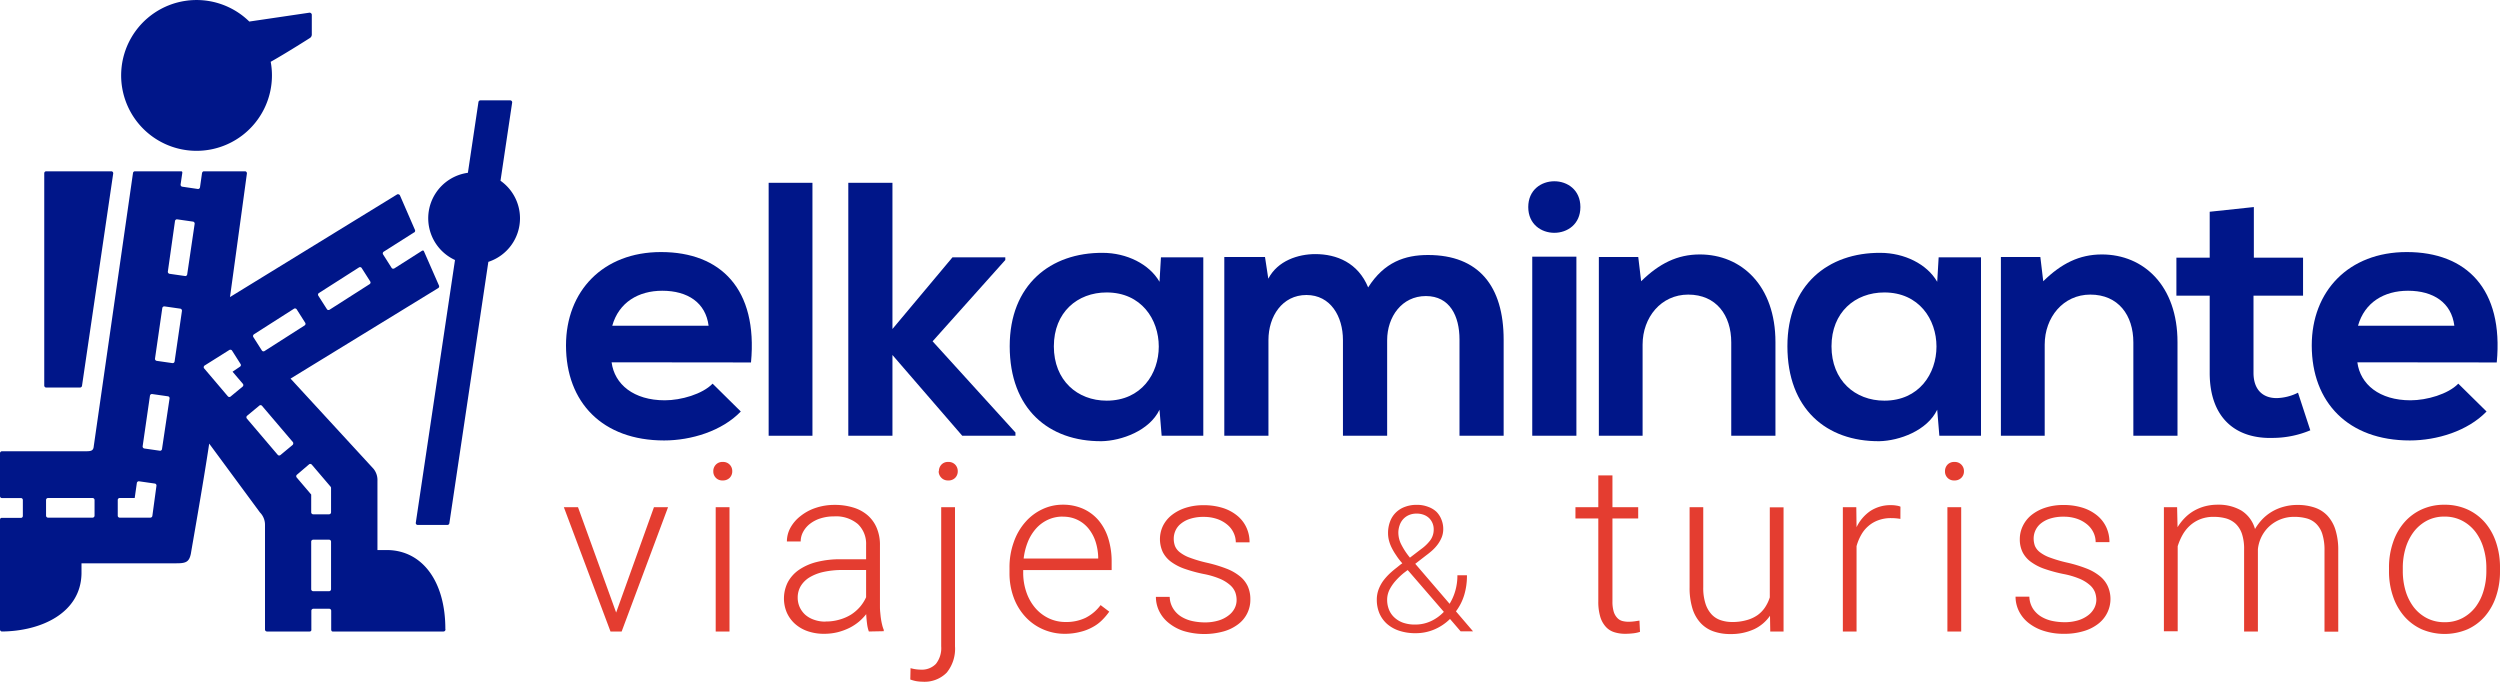
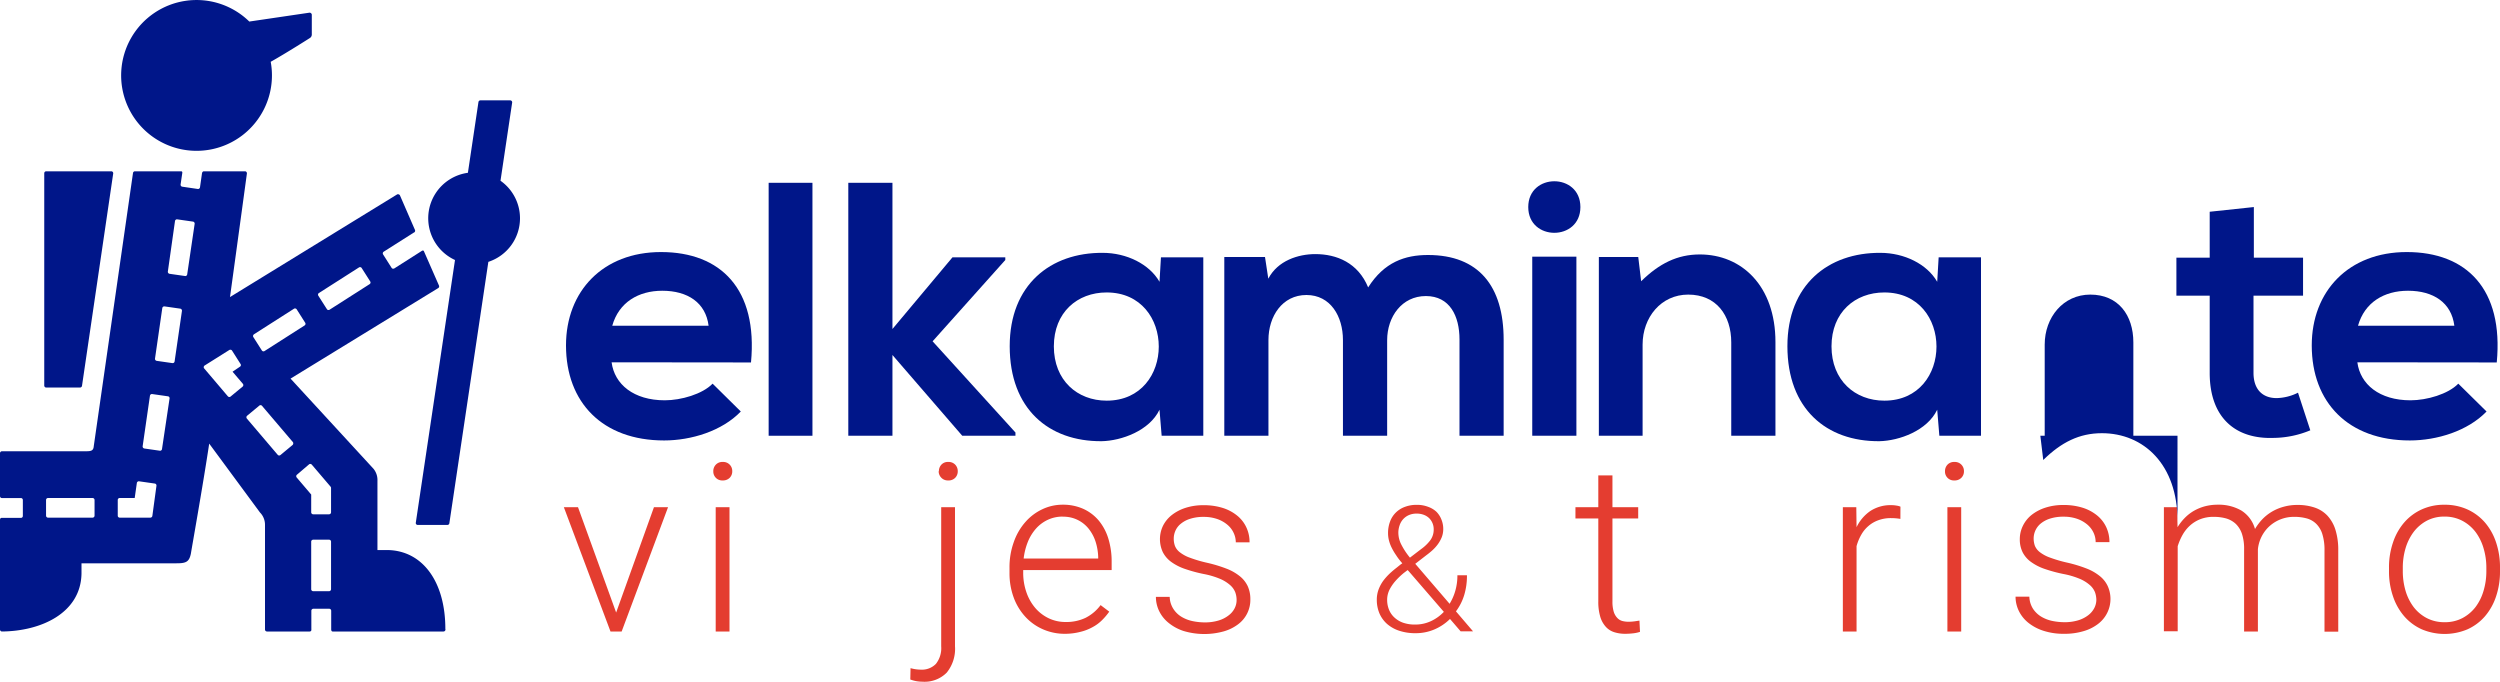
<svg xmlns="http://www.w3.org/2000/svg" viewBox="0 0 500 136.34">
  <path d="M22.55,34.39a.39.39,0,0,0-.3-.13h-13a.39.39,0,0,0-.4.39V77.11a.4.4,0,0,0,.4.4H16a.41.41,0,0,0,.4-.34l6.24-42.46A.41.41,0,0,0,22.55,34.39Z" style="fill:#001689" />
  <path d="M104,43.66a9.18,9.18,0,0,0-3.9-7.51l2.33-15.62a.37.37,0,0,0-.09-.32.39.39,0,0,0-.3-.14H96.08a.4.4,0,0,0-.39.34L93.58,34.56A9.18,9.18,0,0,0,91,52l-7.84,52.54a.38.38,0,0,0,.09.32.4.4,0,0,0,.3.13h5.93a.4.4,0,0,0,.39-.33l7.8-52.29A9.17,9.17,0,0,0,104,43.66Z" style="fill:#001689" />
  <path d="M89.07,125.78c0-9.45-4.55-15.64-11.53-15.77H75.49V96.18a3.59,3.59,0,0,0-.77-2.4L58.11,75.72l29.53-18.1a.4.4,0,0,0,.16-.5l-3-6.84c-.13-.34-.47-.08-.47-.08l-5.46,3.48a.39.39,0,0,1-.21.06h-.09a.39.39,0,0,1-.25-.17l-1.7-2.68a.4.4,0,0,1,.12-.55l6-3.81A.4.4,0,0,0,83,46l-3-6.9a.4.4,0,0,0-.24-.22.42.42,0,0,0-.33,0L46,59.41c1.71-12.42,3.38-24.7,3.38-24.7a.41.41,0,0,0-.1-.32.36.36,0,0,0-.29-.13h-8.2c-.33,0-.39.39-.39.39L40,37.46a.42.42,0,0,1-.16.26.41.41,0,0,1-.24.08h0l-3.14-.46a.4.4,0,0,1-.34-.45l.33-2.24s.1-.39-.22-.39H27a.4.4,0,0,0-.4.34L18.75,89.25c-.07.91-.55,1-1.54,1H.4a.4.4,0,0,0-.4.39v8.58a.38.38,0,0,0,.4.39H4.18a.39.39,0,0,1,.39.4v3.17a.39.39,0,0,1-.39.4H.4s-.4-.09-.4.43V125.9a.36.36,0,0,0,.12.28.36.36,0,0,0,.28.12h0c7.81-.07,15.75-3.68,15.9-11.58v-2.06h19c1.91,0,2.55-.27,2.89-2,0-.14,2.47-14,3.65-21.94L52,102.5A3.49,3.49,0,0,1,53,105V125.9a.4.4,0,0,0,.4.4h8.52a.33.33,0,0,0,.35-.4v-3.75a.4.4,0,0,1,.4-.4h3.17a.4.4,0,0,1,.4.4v3.75s0,.4.29.4H88.7a.39.39,0,0,0,.39-.4A.25.25,0,0,0,89.07,125.78ZM18.91,103.13a.4.4,0,0,1-.4.4H9.61a.4.4,0,0,1-.4-.4V100a.4.4,0,0,1,.4-.4h8.9a.4.4,0,0,1,.4.4Zm11.56.06a.41.41,0,0,1-.4.34H23.94a.39.39,0,0,1-.39-.4V100a.39.39,0,0,1,.39-.4h3l.43-3a.4.4,0,0,1,.45-.34l3.14.45a.39.39,0,0,1,.33.45ZM32.4,89.81a.37.37,0,0,1-.15.26.35.35,0,0,1-.24.08H32l-3.13-.45a.41.41,0,0,1-.34-.45l1.46-10.11a.43.43,0,0,1,.16-.26.42.42,0,0,1,.29-.07l3.14.45a.38.38,0,0,1,.33.45Zm2.52-17.52a.41.41,0,0,1-.15.26.4.4,0,0,1-.24.07h-.06l-3.13-.45a.41.41,0,0,1-.34-.45l1.46-10.11a.43.43,0,0,1,.16-.26.42.42,0,0,1,.29-.07l3.14.45a.41.41,0,0,1,.34.45Zm2.52-17.42a.37.37,0,0,1-.15.26.35.35,0,0,1-.24.08h0l-3.14-.45a.41.41,0,0,1-.34-.45L35,44.2a.43.43,0,0,1,.16-.26.38.38,0,0,1,.29-.07l3.14.45a.4.4,0,0,1,.34.45ZM63.79,58.6l8-5.11a.39.39,0,0,1,.55.12l1.7,2.67a.39.39,0,0,1-.12.55l-8,5.11a.37.37,0,0,1-.21.06h-.08a.35.35,0,0,1-.25-.17l-1.71-2.68A.39.39,0,0,1,63.79,58.6Zm-13,8.26,8-5.11a.4.4,0,0,1,.55.12l1.7,2.68a.39.39,0,0,1-.12.54l-8,5.11a.33.33,0,0,1-.21.07h-.09a.45.45,0,0,1-.25-.18l-1.7-2.67A.4.4,0,0,1,50.81,66.86ZM48.55,77.3l-2.42,2a.36.36,0,0,1-.25.1.41.41,0,0,1-.31-.14l-4.73-5.57a.35.35,0,0,1-.09-.31.38.38,0,0,1,.18-.28L45.86,70a.41.41,0,0,1,.55.12l1.7,2.68a.39.39,0,0,1,.06.3.4.4,0,0,1-.18.24l-1.48,1,2.08,2.44A.41.41,0,0,1,48.55,77.3ZM58.51,89l-2.41,2a.39.39,0,0,1-.26.1.41.41,0,0,1-.3-.14l-6.17-7.25a.44.44,0,0,1-.09-.29.42.42,0,0,1,.14-.27l2.41-2a.39.39,0,0,1,.56,0l6.17,7.25a.38.38,0,0,1,.09.29A.42.42,0,0,1,58.51,89Zm7.7,28.85a.4.4,0,0,1-.4.39H62.64a.4.4,0,0,1-.4-.39v-9.52a.39.39,0,0,1,.4-.39h3.17a.39.39,0,0,1,.4.39Zm0-15.39a.4.4,0,0,1-.4.4H62.64a.4.4,0,0,1-.4-.4V98.91l-2.9-3.41a.39.39,0,0,1-.09-.29.38.38,0,0,1,.14-.27l2.41-2.06a.38.38,0,0,1,.29-.09.42.42,0,0,1,.27.14l3.76,4.41a.39.39,0,0,1,.09.26Z" style="fill:#001689" />
  <path d="M62.18,2.63a.37.37,0,0,0-.32-.09l-12,1.77a15.08,15.08,0,1,0,4.53,10.78,14.75,14.75,0,0,0-.25-2.73c3.09-1.73,7.78-4.72,7.78-4.72a.85.85,0,0,0,.44-.83V2.93A.39.39,0,0,0,62.18,2.63Z" style="fill:#001689" />
  <path d="M123.23,122.51l7.56-21.07h2.82l-9.28,24.86H122.1l-9.33-24.86h2.83Z" style="fill:#e43d30" />
  <path d="M142.66,94.25a1.85,1.85,0,0,1,.51-1.32,1.78,1.78,0,0,1,1.38-.54,1.8,1.8,0,0,1,1.9,1.86,1.81,1.81,0,0,1-.51,1.31,1.88,1.88,0,0,1-1.39.53,1.78,1.78,0,0,1-1.89-1.84Zm3.24,32.05h-2.76V101.44h2.76Z" style="fill:#e43d30" />
-   <path d="M173.77,126.3a7.16,7.16,0,0,1-.36-1.57c-.08-.62-.14-1.26-.17-1.9a10.49,10.49,0,0,1-1.47,1.52,10.11,10.11,0,0,1-1.91,1.24,12,12,0,0,1-2.32.85,11.23,11.23,0,0,1-2.73.32,9.85,9.85,0,0,1-3.3-.53,7.45,7.45,0,0,1-2.53-1.48,6.63,6.63,0,0,1-1.62-2.24,7.23,7.23,0,0,1,.21-6.08,7.08,7.08,0,0,1,2.25-2.48,11,11,0,0,1,3.57-1.56,19,19,0,0,1,4.72-.54h5.11V109a5.44,5.44,0,0,0-1.65-4.19,6.77,6.77,0,0,0-4.79-1.53,8.68,8.68,0,0,0-2.66.39,6.67,6.67,0,0,0-2.11,1.08,5.07,5.07,0,0,0-1.37,1.6,4,4,0,0,0-.5,1.94l-2.76,0a5.72,5.72,0,0,1,.69-2.71,7.55,7.55,0,0,1,2-2.34,9.74,9.74,0,0,1,3-1.64,11.71,11.71,0,0,1,3.89-.62,12.36,12.36,0,0,1,3.64.51,7.82,7.82,0,0,1,2.86,1.51,6.86,6.86,0,0,1,1.86,2.53,8.63,8.63,0,0,1,.67,3.54v12c0,.43,0,.87.05,1.33s.08.9.15,1.33a11.16,11.16,0,0,0,.24,1.23,5.59,5.59,0,0,0,.32,1v.28Zm-8.64-2a9.46,9.46,0,0,0,2.77-.38,9,9,0,0,0,2.31-1,8.36,8.36,0,0,0,1.79-1.55,8.1,8.1,0,0,0,1.22-1.92V114h-4.71a17.26,17.26,0,0,0-3.78.38,9.32,9.32,0,0,0-2.82,1.09,5.23,5.23,0,0,0-1.76,1.74,4.48,4.48,0,0,0-.61,2.31,4.63,4.63,0,0,0,.39,1.89,4.73,4.73,0,0,0,1.12,1.54,5.18,5.18,0,0,0,1.76,1A6.53,6.53,0,0,0,165.13,124.32Z" style="fill:#e43d30" />
  <path d="M191,101.44v27.82a7.54,7.54,0,0,1-1.66,5.27,6.24,6.24,0,0,1-4.87,1.81,7.45,7.45,0,0,1-1.21-.11,7,7,0,0,1-1.2-.33l.05-2.27a7.8,7.8,0,0,0,2.07.3,3.91,3.91,0,0,0,3-1.15,5.09,5.09,0,0,0,1.06-3.52V101.44Zm-3.22-7.19a1.89,1.89,0,0,1,.5-1.32,1.75,1.75,0,0,1,1.36-.54,1.81,1.81,0,0,1,1.4.54,1.85,1.85,0,0,1,.51,1.32,1.81,1.81,0,0,1-.51,1.31,1.84,1.84,0,0,1-1.4.53,1.78,1.78,0,0,1-1.36-.53A1.84,1.84,0,0,1,187.73,94.25Z" style="fill:#e43d30" />
  <path d="M213.05,126.76a10.81,10.81,0,0,1-4.48-.91,10.4,10.4,0,0,1-3.53-2.53,11.48,11.48,0,0,1-2.31-3.84,14,14,0,0,1-.83-4.9v-1a14.81,14.81,0,0,1,.87-5.2,12,12,0,0,1,2.33-4,10.28,10.28,0,0,1,3.39-2.54,9.4,9.4,0,0,1,4-.9,9.89,9.89,0,0,1,4.21.85,8.82,8.82,0,0,1,3.09,2.37,10.47,10.47,0,0,1,1.89,3.6,15.5,15.5,0,0,1,.65,4.58v1.67H204.64v.53a11.82,11.82,0,0,0,.62,3.85,9.68,9.68,0,0,0,1.74,3.14,8.21,8.21,0,0,0,2.69,2.1,7.79,7.79,0,0,0,3.47.77,8.94,8.94,0,0,0,3.9-.81,8.51,8.51,0,0,0,3.06-2.57l1.73,1.31a12.72,12.72,0,0,1-1.44,1.7,8,8,0,0,1-1.9,1.4,9.61,9.61,0,0,1-2.43.94A12.24,12.24,0,0,1,213.05,126.76Zm-.51-23.44a6.92,6.92,0,0,0-2.89.6,7.29,7.29,0,0,0-2.36,1.7,9.23,9.23,0,0,0-1.68,2.65,13,13,0,0,0-.88,3.44h14.91v-.3a11.29,11.29,0,0,0-.5-3,8.3,8.3,0,0,0-1.35-2.59,6.42,6.42,0,0,0-5.25-2.48Z" style="fill:#e43d30" />
  <path d="M247.32,120a4.54,4.54,0,0,0-.26-1.52,3.71,3.71,0,0,0-1-1.43,7.48,7.48,0,0,0-2-1.26,16.17,16.17,0,0,0-3.37-1,29.16,29.16,0,0,1-3.68-1,10.33,10.33,0,0,1-2.74-1.39,5.56,5.56,0,0,1-1.69-1.94,6.16,6.16,0,0,1,0-5.26,6.32,6.32,0,0,1,1.74-2.16,8.82,8.82,0,0,1,2.76-1.46,11.46,11.46,0,0,1,3.64-.54,12.51,12.51,0,0,1,3.87.56,8.66,8.66,0,0,1,2.9,1.57,6.61,6.61,0,0,1,1.8,2.35,6.86,6.86,0,0,1,.62,2.94h-2.75a4.49,4.49,0,0,0-.43-1.88,4.62,4.62,0,0,0-1.24-1.62,6.34,6.34,0,0,0-2-1.14,8.09,8.09,0,0,0-2.75-.44,8.45,8.45,0,0,0-2.74.39,5.49,5.49,0,0,0-1.86,1,3.67,3.67,0,0,0-1.06,1.39,3.89,3.89,0,0,0-.33,1.55,4.22,4.22,0,0,0,.25,1.5,3.06,3.06,0,0,0,1,1.27,7.1,7.1,0,0,0,2,1.07,25.73,25.73,0,0,0,3.39,1,28,28,0,0,1,3.88,1.17,9.86,9.86,0,0,1,2.7,1.53,5.6,5.6,0,0,1,1.58,2,6.24,6.24,0,0,1,.52,2.63,6.07,6.07,0,0,1-2.48,5,8.71,8.71,0,0,1-2.9,1.41,14.49,14.49,0,0,1-8-.1,9.33,9.33,0,0,1-3-1.64,6.87,6.87,0,0,1-1.88-2.38,6.53,6.53,0,0,1-.63-2.79h2.76a4.67,4.67,0,0,0,.76,2.44,5,5,0,0,0,1.65,1.57,7.18,7.18,0,0,0,2.2.84,12.08,12.08,0,0,0,2.37.25,9.27,9.27,0,0,0,2.76-.37,6.09,6.09,0,0,0,2-1,4.1,4.1,0,0,0,1.23-1.42A3.59,3.59,0,0,0,247.32,120Z" style="fill:#e43d30" />
  <path d="M280.46,112.67c-.44-.53-.84-1-1.19-1.56a11.84,11.84,0,0,1-.89-1.48,7.42,7.42,0,0,1-.57-1.47,5.85,5.85,0,0,1-.2-1.51,6.53,6.53,0,0,1,.41-2.36,4.86,4.86,0,0,1,1.16-1.79,5,5,0,0,1,1.81-1.13,6.55,6.55,0,0,1,2.37-.4,6.1,6.1,0,0,1,2.25.39,4.76,4.76,0,0,1,1.68,1,4.57,4.57,0,0,1,1,1.56,5,5,0,0,1,.36,1.89,4.51,4.51,0,0,1-.29,1.61,6.61,6.61,0,0,1-.77,1.4,8.06,8.06,0,0,1-1.07,1.2,14.62,14.62,0,0,1-1.22,1l-2.25,1.74,6.87,8a10.4,10.4,0,0,0,1.14-2.6,11,11,0,0,0,.42-3.11h1.91a13.27,13.27,0,0,1-.56,4,10.53,10.53,0,0,1-1.64,3.22l3.42,4h-2.48L290,123.79a10,10,0,0,1-3.13,2.1,9.51,9.51,0,0,1-3.75.75,10.21,10.21,0,0,1-3.24-.48,7,7,0,0,1-2.45-1.36,6,6,0,0,1-1.54-2.12,7,7,0,0,1-.53-2.75,5.85,5.85,0,0,1,.37-2.07,7.37,7.37,0,0,1,1-1.81,11.77,11.77,0,0,1,1.54-1.64c.59-.53,1.23-1,1.91-1.56Zm2.68,12.24a7.32,7.32,0,0,0,3-.66,8.43,8.43,0,0,0,2.63-1.88l-7-8.1-.24-.26-.79.6A14.14,14.14,0,0,0,279,116.3a8.76,8.76,0,0,0-1,1.45,4.74,4.74,0,0,0-.46,1.21,4.5,4.5,0,0,0-.11,1,5.25,5.25,0,0,0,.34,1.9,4.31,4.31,0,0,0,1.06,1.59,5,5,0,0,0,1.78,1.09A7.15,7.15,0,0,0,283.14,124.91Zm-3.47-18.33a5.29,5.29,0,0,0,.6,2.35,14.17,14.17,0,0,0,1.72,2.6l2.25-1.72a8.51,8.51,0,0,0,1.8-1.73,3.61,3.61,0,0,0,.7-2.22,3.12,3.12,0,0,0-.87-2.19,3.09,3.09,0,0,0-1.07-.69,3.87,3.87,0,0,0-1.45-.26,3.81,3.81,0,0,0-1.6.31,3.39,3.39,0,0,0-1.15.84,3.46,3.46,0,0,0-.69,1.23A4.5,4.5,0,0,0,279.67,106.58Z" style="fill:#e43d30" />
  <path d="M322.49,95.08v6.36h5.15v2.25h-5.15v16.57a7,7,0,0,0,.26,2.1,3.15,3.15,0,0,0,.72,1.24,2.16,2.16,0,0,0,1,.6,4.93,4.93,0,0,0,1.23.15,9.14,9.14,0,0,0,1.19-.08l1-.15.11,2.25a6.58,6.58,0,0,1-1.32.29,14.67,14.67,0,0,1-1.62.1,7.2,7.2,0,0,1-2.17-.31,3.83,3.83,0,0,1-1.71-1.07,5.18,5.18,0,0,1-1.12-2,10.54,10.54,0,0,1-.4-3.11V103.69h-4.57v-2.25h4.57V95.08Z" style="fill:#e43d30" />
-   <path d="M354,123.15a8,8,0,0,1-3.11,2.66,11,11,0,0,1-4.81,1,10,10,0,0,1-3.34-.52,6.4,6.4,0,0,1-2.57-1.64,7.5,7.5,0,0,1-1.67-2.91,14,14,0,0,1-.58-4.33V101.44h2.73v16a10.25,10.25,0,0,0,.46,3.33,5.76,5.76,0,0,0,1.24,2.14,4.39,4.39,0,0,0,1.83,1.14,7.07,7.07,0,0,0,2.22.35,10.23,10.23,0,0,0,2.91-.37,7,7,0,0,0,2.19-1,6,6,0,0,0,1.51-1.56,7.87,7.87,0,0,0,.95-2v-18h2.75V126.3h-2.66Z" style="fill:#e43d30" />
  <path d="M380.08,103.78a10.92,10.92,0,0,0-1.86-.16,7.22,7.22,0,0,0-2.53.42,6.12,6.12,0,0,0-2,1.16,6.43,6.43,0,0,0-1.45,1.77,9.74,9.74,0,0,0-.93,2.26V126.3h-2.74V101.44h2.69l.05,4a8.27,8.27,0,0,1,2.74-3.23,7.39,7.39,0,0,1,4.26-1.18,6.18,6.18,0,0,1,1,.09,3.22,3.22,0,0,1,.78.21Z" style="fill:#e43d30" />
  <path d="M389,94.25a1.89,1.89,0,0,1,.5-1.32,1.81,1.81,0,0,1,1.38-.54,1.81,1.81,0,0,1,1.91,1.86,1.78,1.78,0,0,1-.52,1.31,1.86,1.86,0,0,1-1.39.53A1.77,1.77,0,0,1,389,94.25Zm3.24,32.05h-2.76V101.44h2.76Z" style="fill:#e43d30" />
  <path d="M419.27,120a4.81,4.81,0,0,0-.26-1.52,3.71,3.71,0,0,0-1-1.43,7.48,7.48,0,0,0-2-1.26,16.17,16.17,0,0,0-3.37-1,29.34,29.34,0,0,1-3.69-1,10.26,10.26,0,0,1-2.73-1.39,5.46,5.46,0,0,1-1.69-1.94,5.77,5.77,0,0,1-.57-2.64,6,6,0,0,1,.6-2.62A6.35,6.35,0,0,1,406.3,103a8.82,8.82,0,0,1,2.76-1.46,11.46,11.46,0,0,1,3.64-.54,12.51,12.51,0,0,1,3.87.56,8.66,8.66,0,0,1,2.9,1.57,6.61,6.61,0,0,1,1.8,2.35,7,7,0,0,1,.62,2.94h-2.76a4.47,4.47,0,0,0-.42-1.88,4.75,4.75,0,0,0-1.24-1.62,6.4,6.4,0,0,0-2-1.14,8,8,0,0,0-2.74-.44,8.56,8.56,0,0,0-2.75.39,5.59,5.59,0,0,0-1.86,1,3.89,3.89,0,0,0-1.39,2.94,4.45,4.45,0,0,0,.25,1.5,3.15,3.15,0,0,0,1,1.27,7.24,7.24,0,0,0,2,1.07,26.68,26.68,0,0,0,3.39,1,27.57,27.57,0,0,1,3.88,1.17,9.86,9.86,0,0,1,2.7,1.53,5.53,5.53,0,0,1,1.59,2,6.27,6.27,0,0,1-2,7.63,8.71,8.71,0,0,1-2.9,1.41,13.16,13.16,0,0,1-3.79.51,13,13,0,0,1-4.18-.61,9.49,9.49,0,0,1-3.06-1.64,7,7,0,0,1-1.87-2.38,6.53,6.53,0,0,1-.63-2.79h2.76a4.76,4.76,0,0,0,.75,2.44,5.17,5.17,0,0,0,1.66,1.57,7.22,7.22,0,0,0,2.19.84,12.26,12.26,0,0,0,2.38.25,9.27,9.27,0,0,0,2.76-.37,6.29,6.29,0,0,0,2-1,4.32,4.32,0,0,0,1.23-1.42A3.72,3.72,0,0,0,419.27,120Z" style="fill:#e43d30" />
  <path d="M435.42,101.44l.09,4a10.32,10.32,0,0,1,1.44-1.85,8.66,8.66,0,0,1,1.82-1.42,9.42,9.42,0,0,1,2.21-.91,10,10,0,0,1,2.57-.32,9.06,9.06,0,0,1,4.69,1.15A6.33,6.33,0,0,1,451,105.8a10.94,10.94,0,0,1,1.43-1.91,9.17,9.17,0,0,1,1.91-1.53,9.44,9.44,0,0,1,2.36-1,9.89,9.89,0,0,1,2.78-.37,10.49,10.49,0,0,1,3.44.52,6.22,6.22,0,0,1,2.57,1.63A7.44,7.44,0,0,1,467.1,106a13.5,13.5,0,0,1,.55,4.13v16.2H464.9V110.08a10.49,10.49,0,0,0-.44-3.28,4.94,4.94,0,0,0-1.24-2.06,4.34,4.34,0,0,0-1.92-1.07,9.4,9.4,0,0,0-2.45-.3,7.27,7.27,0,0,0-5.27,2.17,7.28,7.28,0,0,0-2,4.31V126.3h-2.76V109.87a9.49,9.49,0,0,0-.43-3.1,5,5,0,0,0-1.24-2,4.79,4.79,0,0,0-1.92-1.08,9.07,9.07,0,0,0-2.47-.32,7.19,7.19,0,0,0-2.76.49,6.84,6.84,0,0,0-2.08,1.32,7.42,7.42,0,0,0-1.46,1.89,11.87,11.87,0,0,0-.92,2.18v17h-2.76V101.44Z" style="fill:#e43d30" />
  <path d="M477.8,113.5a15.26,15.26,0,0,1,.8-5,11.8,11.8,0,0,1,2.24-4,10.26,10.26,0,0,1,3.49-2.61,10.71,10.71,0,0,1,4.55-.94,10.92,10.92,0,0,1,4.61.94,10.21,10.21,0,0,1,3.5,2.61,11.78,11.78,0,0,1,2.23,4,15.52,15.52,0,0,1,.78,5v.76a15.48,15.48,0,0,1-.78,5,11.78,11.78,0,0,1-2.23,4,10.11,10.11,0,0,1-3.49,2.6,11.72,11.72,0,0,1-9.15,0,10.24,10.24,0,0,1-3.5-2.6,11.82,11.82,0,0,1-2.25-4,15.21,15.21,0,0,1-.8-5Zm2.76.76a13.92,13.92,0,0,0,.55,3.9,10.24,10.24,0,0,0,1.61,3.24,8,8,0,0,0,2.62,2.21,7.58,7.58,0,0,0,3.59.83,7.49,7.49,0,0,0,3.57-.83,8.06,8.06,0,0,0,2.61-2.21,10,10,0,0,0,1.6-3.24,13.57,13.57,0,0,0,.56-3.9v-.76a13.38,13.38,0,0,0-.56-3.85,10.18,10.18,0,0,0-1.6-3.25,8.05,8.05,0,0,0-2.64-2.24,7.46,7.46,0,0,0-3.59-.84,7.33,7.33,0,0,0-3.55.84,8.15,8.15,0,0,0-2.61,2.24,10.41,10.41,0,0,0-1.61,3.25,13.73,13.73,0,0,0-.55,3.85Z" style="fill:#e43d30" />
  <path d="M122.32,72.46c.58,4.41,4.42,7.6,10.64,7.6,3.26,0,7.53-1.23,9.56-3.33l5.64,5.57c-3.76,3.91-9.92,5.79-15.34,5.79-12.31,0-19.62-7.6-19.62-19,0-10.86,7.39-18.68,19-18.68,11.94,0,19.39,7.39,18,22.08Zm19.4-7.31c-.58-4.63-4.2-7-9.27-7-4.77,0-8.68,2.32-10,7Z" style="fill:#001689" />
  <path d="M162.49,36.56V87.15h-8.76V36.56Z" style="fill:#001689" />
  <path d="M178.49,36.56V65.8l12-14.33h10.57V52L186.52,68.26,203.09,86.5v.65H192.45L178.49,71V87.15h-8.83V36.56Z" style="fill:#001689" />
  <path d="M232.19,51.47h8.47V87.15h-8.33l-.43-5.21c-2,4.2-7.6,6.22-11.58,6.3-10.57.07-18.38-6.45-18.38-19,0-12.3,8.18-18.74,18.6-18.67,4.77,0,9.33,2.24,11.36,5.79Zm-21.42,17.8c0,6.81,4.7,10.86,10.56,10.86,13.9,0,13.9-21.64,0-21.64C215.47,58.49,210.77,62.47,210.77,69.27Z" style="fill:#001689" />
  <path d="M268.59,87.15V68c0-4.7-2.46-9-7.3-9s-7.6,4.27-7.6,9V87.15h-8.83V51.4H253l.66,4.34c1.88-3.62,6-4.92,9.4-4.92,4.28,0,8.55,1.74,10.57,6.66C276.85,52.41,281,51,285.6,51c10.14,0,15.13,6.23,15.13,16.94V87.15H291.9V67.9c0-4.71-1.95-8.69-6.73-8.69s-7.74,4.13-7.74,8.83V87.15Z" style="fill:#001689" />
  <path d="M316.08,41.41c0,6.87-10.43,6.87-10.43,0S316.08,34.53,316.08,41.41Zm-9.63,9.92V87.15h8.83V51.33Z" style="fill:#001689" />
  <path d="M346.25,87.15V68.48c0-5.43-3-9.56-8.61-9.56-5.43,0-9.12,4.56-9.12,10V87.15h-8.75V51.4h7.88l.58,4.85c3.62-3.55,7.24-5.36,11.73-5.36,8.39,0,15.13,6.3,15.13,17.52V87.15Z" style="fill:#001689" />
  <path d="M387.73,51.47h8.47V87.15h-8.33l-.43-5.21c-2,4.2-7.6,6.22-11.58,6.3-10.57.07-18.38-6.45-18.38-19,0-12.3,8.17-18.74,18.6-18.67,4.77,0,9.33,2.24,11.36,5.79ZM366.3,69.27c0,6.81,4.71,10.86,10.57,10.86,13.9,0,13.9-21.64,0-21.64C371,58.49,366.3,62.47,366.3,69.27Z" style="fill:#001689" />
-   <path d="M426.67,87.15V68.48c0-5.43-3-9.56-8.61-9.56-5.43,0-9.12,4.56-9.12,10V87.15h-8.76V51.4h7.89l.58,4.85c3.61-3.55,7.23-5.36,11.72-5.36,8.4,0,15.13,6.3,15.13,17.52V87.15Z" style="fill:#001689" />
+   <path d="M426.67,87.15V68.48c0-5.43-3-9.56-8.61-9.56-5.43,0-9.12,4.56-9.12,10V87.15h-8.76h7.89l.58,4.85c3.61-3.55,7.23-5.36,11.72-5.36,8.4,0,15.13,6.3,15.13,17.52V87.15Z" style="fill:#001689" />
  <path d="M450.77,41.41V51.54h9.84v7.6H450.7V74.56c0,3.4,1.88,5.06,4.63,5.06a10.07,10.07,0,0,0,4.27-1.08l2.46,7.52a19.52,19.52,0,0,1-7.31,1.52c-7.74.29-12.81-4.12-12.81-13V59.14h-6.66v-7.6h6.66V42.35Z" style="fill:#001689" />
  <path d="M471.47,72.46c.58,4.41,4.41,7.6,10.64,7.6,3.25,0,7.52-1.23,9.55-3.33l5.65,5.57c-3.77,3.91-9.92,5.79-15.35,5.79-12.3,0-19.61-7.6-19.61-19,0-10.86,7.38-18.68,19-18.68,11.94,0,19.4,7.39,18,22.08Zm19.4-7.31c-.58-4.63-4.2-7-9.27-7-4.78,0-8.68,2.32-10,7Z" style="fill:#001689" />
</svg>